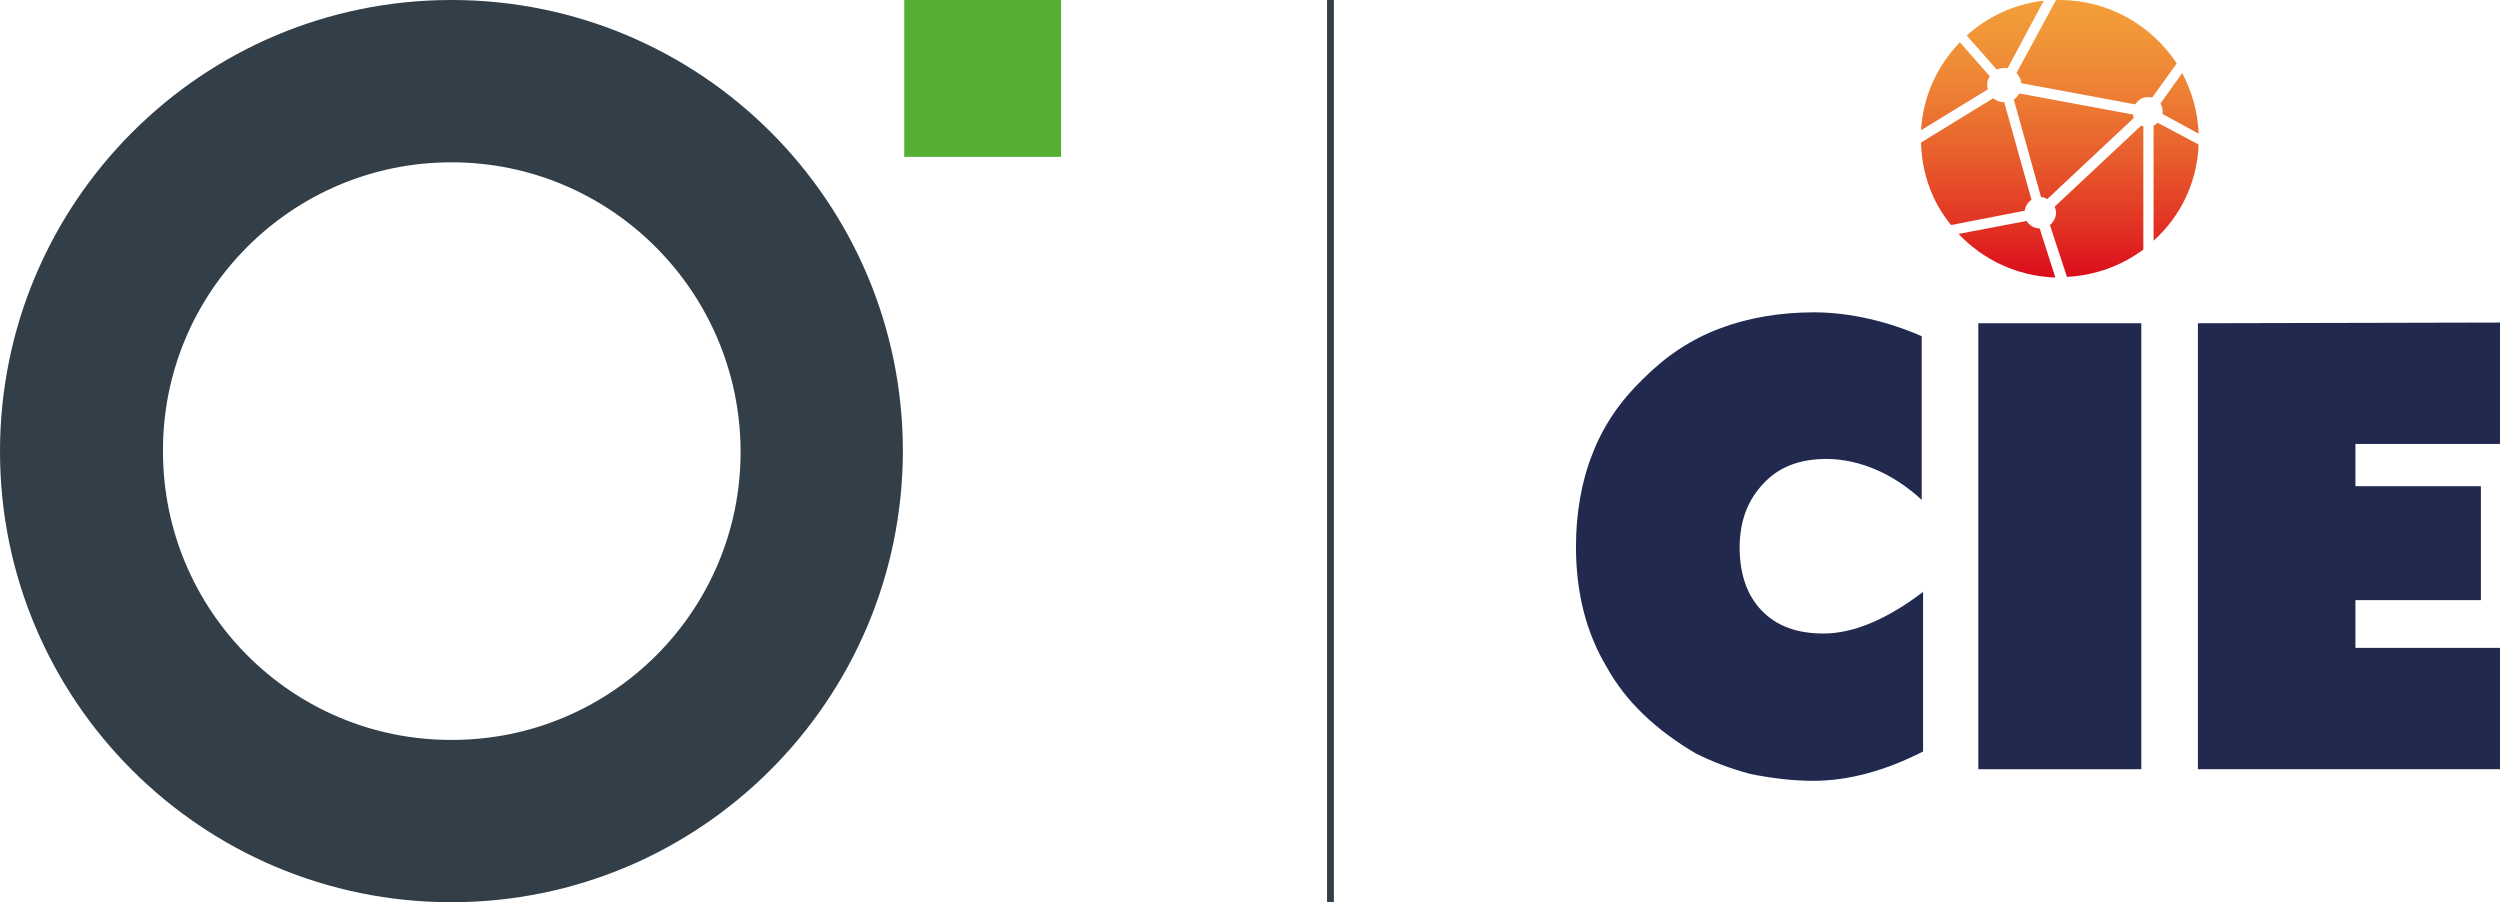
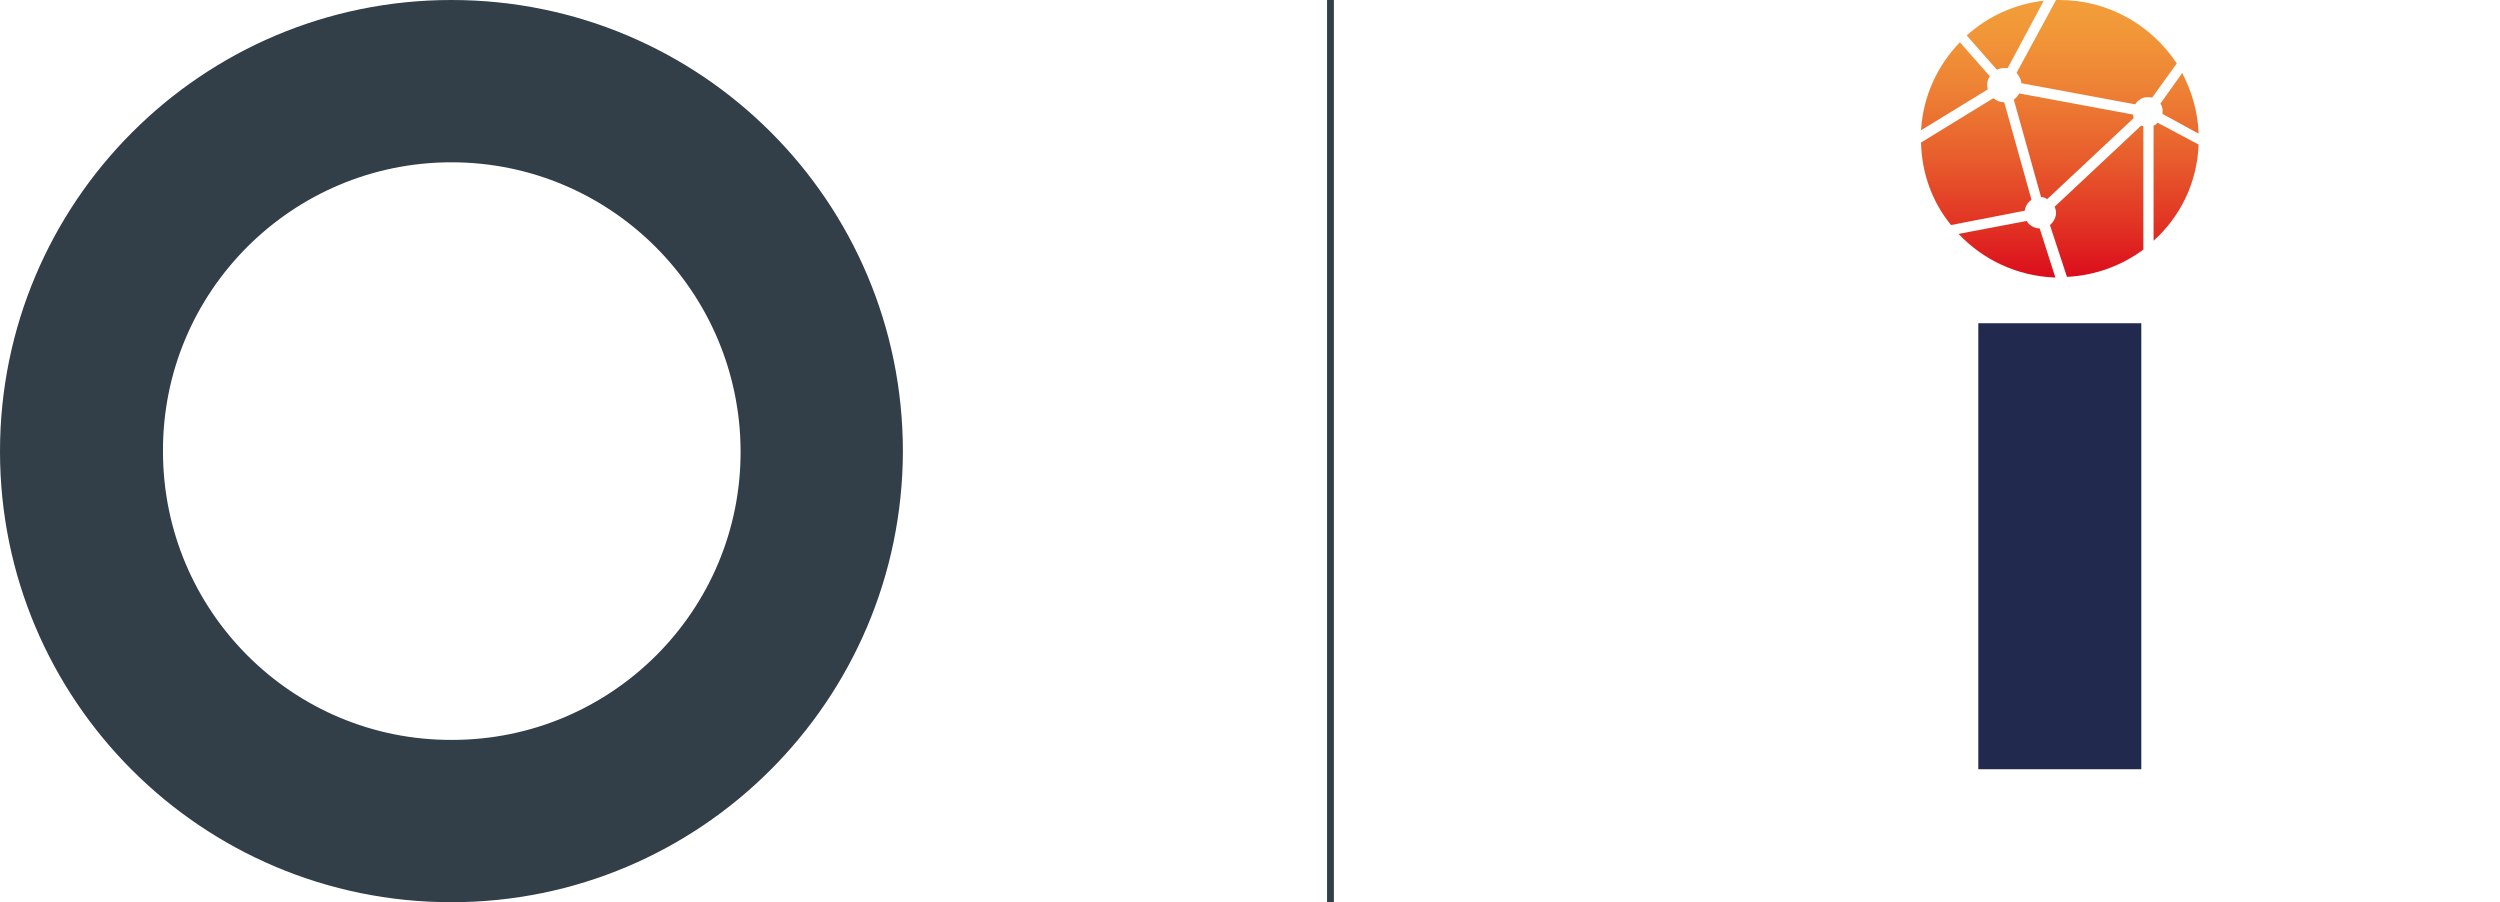
<svg xmlns="http://www.w3.org/2000/svg" version="1.1" id="Livello_2_00000146477151988717460990000001361230307834624689_" x="0px" y="0px" width="366.6px" height="132.3px" viewBox="0 0 366.6 132.3" style="enable-background:new 0 0 366.6 132.3;" xml:space="preserve">
  <style type="text/css">
	.st0{fill:#55AF33;}
	.st1{fill:#323E48;}
	.st2{fill:none;stroke:#323E48;stroke-miterlimit:10;}
	.st3{fill:#21294F;}
	.st4{fill:url(#SVGID_1_);}
</style>
  <g>
    <g id="Livello_1-2_00000127039336982495354060000004142114032337051559_">
      <g>
-         <rect id="Rettangolo_275_00000018216390574453433360000017369431349340880798_" x="132.6" class="st0" width="23" height="23" />
        <g>
          <path id="Tracciato_769_00000139979285336706648870000008416513204894512569_" class="st1" d="M66.2,132.3      C29.6,132.3,0,102.7,0,66.2S29.6,0,66.2,0s66.2,29.6,66.2,66.2l0,0C132.3,102.7,102.7,132.3,66.2,132.3z M66.2,23.8      c-23.4,0-42.4,19-42.3,42.4c0,23.4,19,42.4,42.4,42.3c23.4,0,42.4-19,42.3-42.4l0,0C108.5,42.8,89.6,23.8,66.2,23.8L66.2,23.8z" />
          <line class="st2" x1="195.1" y1="0" x2="195.1" y2="132.3" />
        </g>
      </g>
    </g>
    <g>
      <g>
        <g>
-           <path class="st3" d="M267.8,67.3c-3.9,0-7,1.2-9.2,3.6c-2.3,2.4-3.5,5.5-3.5,9.4s1.1,7,3.2,9.2c2.2,2.3,5.2,3.4,9.1,3.4      c4.3,0,9.2-2,14.6-6.1v23.4c-5.5,2.8-10.9,4.3-16.1,4.3c-3.1,0-6.2-0.4-9.2-1c-3-0.8-5.6-1.8-8-3c-5.8-3.4-10.3-7.6-13.1-12.7      c-3-5-4.5-10.9-4.5-17.6c0-4.9,0.8-9.6,2.4-13.6c1.6-4.2,4.1-7.8,7.4-11c3.4-3.4,7-5.8,11.2-7.4c4.2-1.6,8.9-2.4,13.9-2.4      c5.4,0,11,1.4,15.8,3.5v24C277.7,69.5,272.7,67.3,267.8,67.3z" />
          <path class="st3" d="M290.1,47.4H314v65.4h-23.9V47.4z" />
-           <path class="st3" d="M322.3,47.4l44.3-0.1v17.8h-21.2v6.2h18.4V88h-18.4v7h21.2v17.8h-44.3V47.4z" />
        </g>
      </g>
      <linearGradient id="SVGID_1_" gradientUnits="userSpaceOnUse" x1="302.05" y1="1892" x2="302.05" y2="1932.651" gradientTransform="matrix(1 0 0 1 0 -1892)">
        <stop offset="0" style="stop-color:#F29E3A" />
        <stop offset="0.128" style="stop-color:#F19638" />
        <stop offset="0.322" style="stop-color:#ED8134" />
        <stop offset="0.558" style="stop-color:#E85F2D" />
        <stop offset="0.825" style="stop-color:#E13023" />
        <stop offset="1" style="stop-color:#DB0D1C" />
      </linearGradient>
      <path class="st4" d="M317.1,16.7c0.1-0.5,0-1.1-0.3-1.5l0,0l3.2-4.5c1.4,2.7,2.3,5.7,2.4,8.9L317.1,16.7z M291.5,13.1    c-0.2-0.7-0.1-1.4,0.3-1.9l-4.4-5c-3.3,3.4-5.4,7.9-5.7,12.9L291.5,13.1z M314.2,18.5c-0.1,0-0.2-0.1-0.2-0.1l-12.7,11.9    c0.1,0.3,0.2,0.6,0.2,0.9c0,0.7-0.4,1.4-0.9,1.8l2.5,7.6c4.2-0.2,8.1-1.7,11.2-4V18.5H314.2z M294.4,10l5.3-9.9    c-4.3,0.5-8.2,2.3-11.3,5.1l4.4,5C293.4,10,293.9,9.9,294.4,10z M301.5,0l-5.8,10.7c0.1,0.1,0.2,0.2,0.3,0.4    c0.2,0.3,0.4,0.7,0.4,1.1l16.7,3.1c0.2-0.3,0.4-0.5,0.7-0.7c0.5-0.4,1.2-0.4,1.8-0.3l3.6-5C315.5,3.7,309.2,0,302,0    C301.8,0,301.6,0,301.5,0z M299.1,33.5c-0.8,0-1.6-0.5-1.9-1.1l-10,1.9c3.6,3.8,8.6,6.2,14.2,6.4L299.1,33.5z M316.4,18    c-0.1,0.1-0.2,0.1-0.2,0.2c-0.1,0.1-0.3,0.2-0.4,0.2v16.9c3.9-3.5,6.4-8.5,6.6-14.1L316.4,18z M300.2,29.2l12.7-11.9    c-0.1-0.2-0.1-0.3-0.1-0.5l-16.7-3.1c-0.2,0.4-0.5,0.7-0.8,0.9l0,0l4,14.3C299.6,28.9,299.9,29,300.2,29.2z M296.9,30.9    c0.1-0.6,0.4-1.2,1-1.6l-4-14.3c-0.6,0-1.1-0.2-1.6-0.6l-10.6,6.5c0.1,4.6,1.7,8.8,4.4,12.1L296.9,30.9z" />
    </g>
  </g>
</svg>